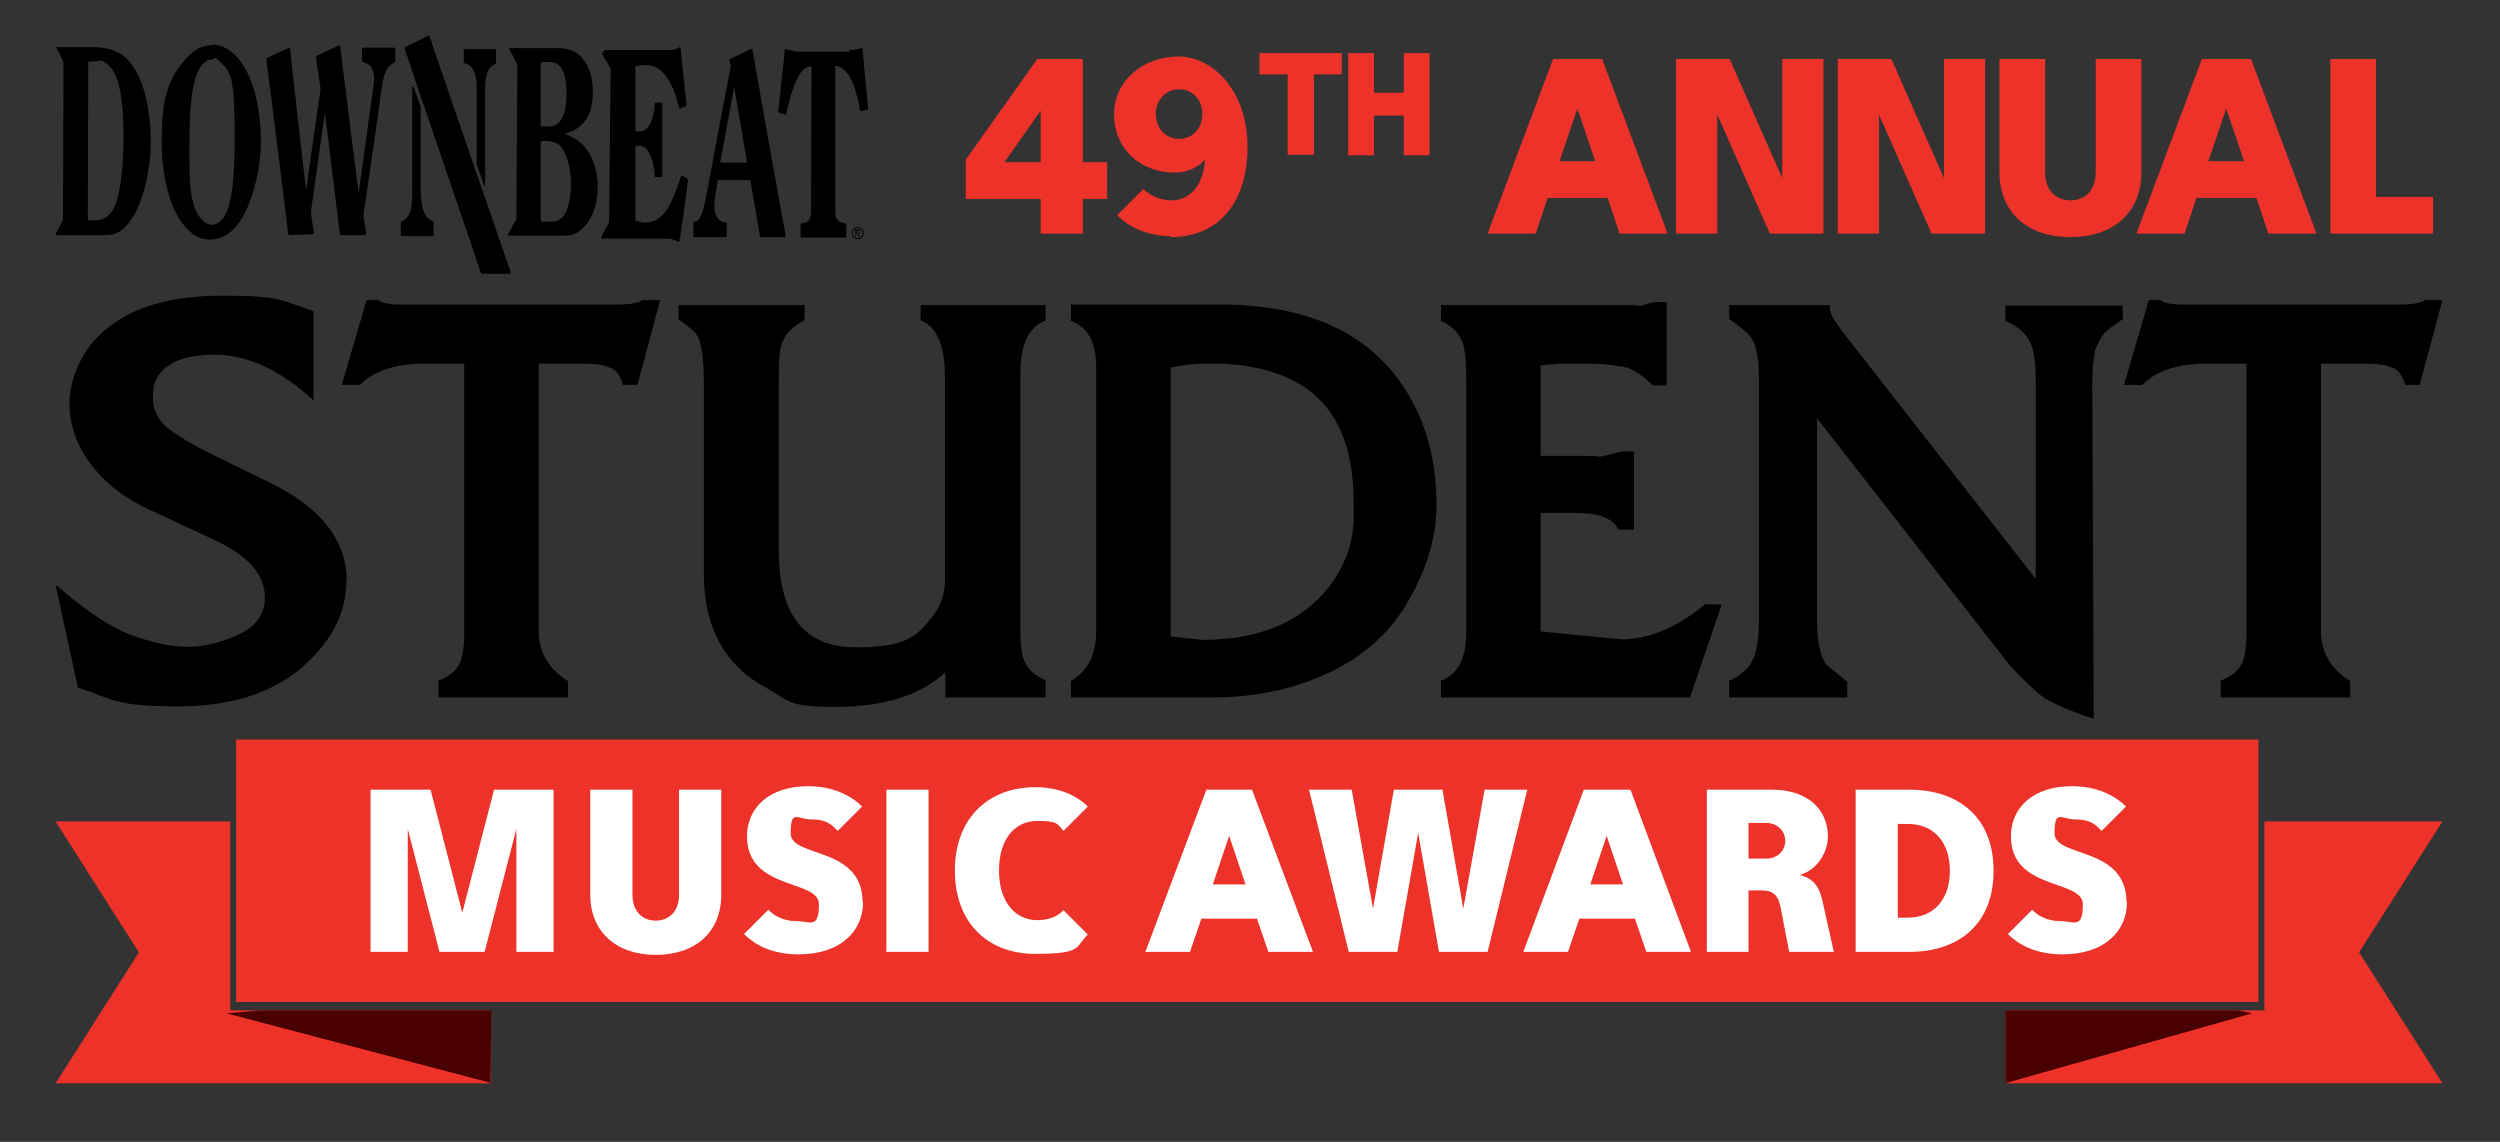
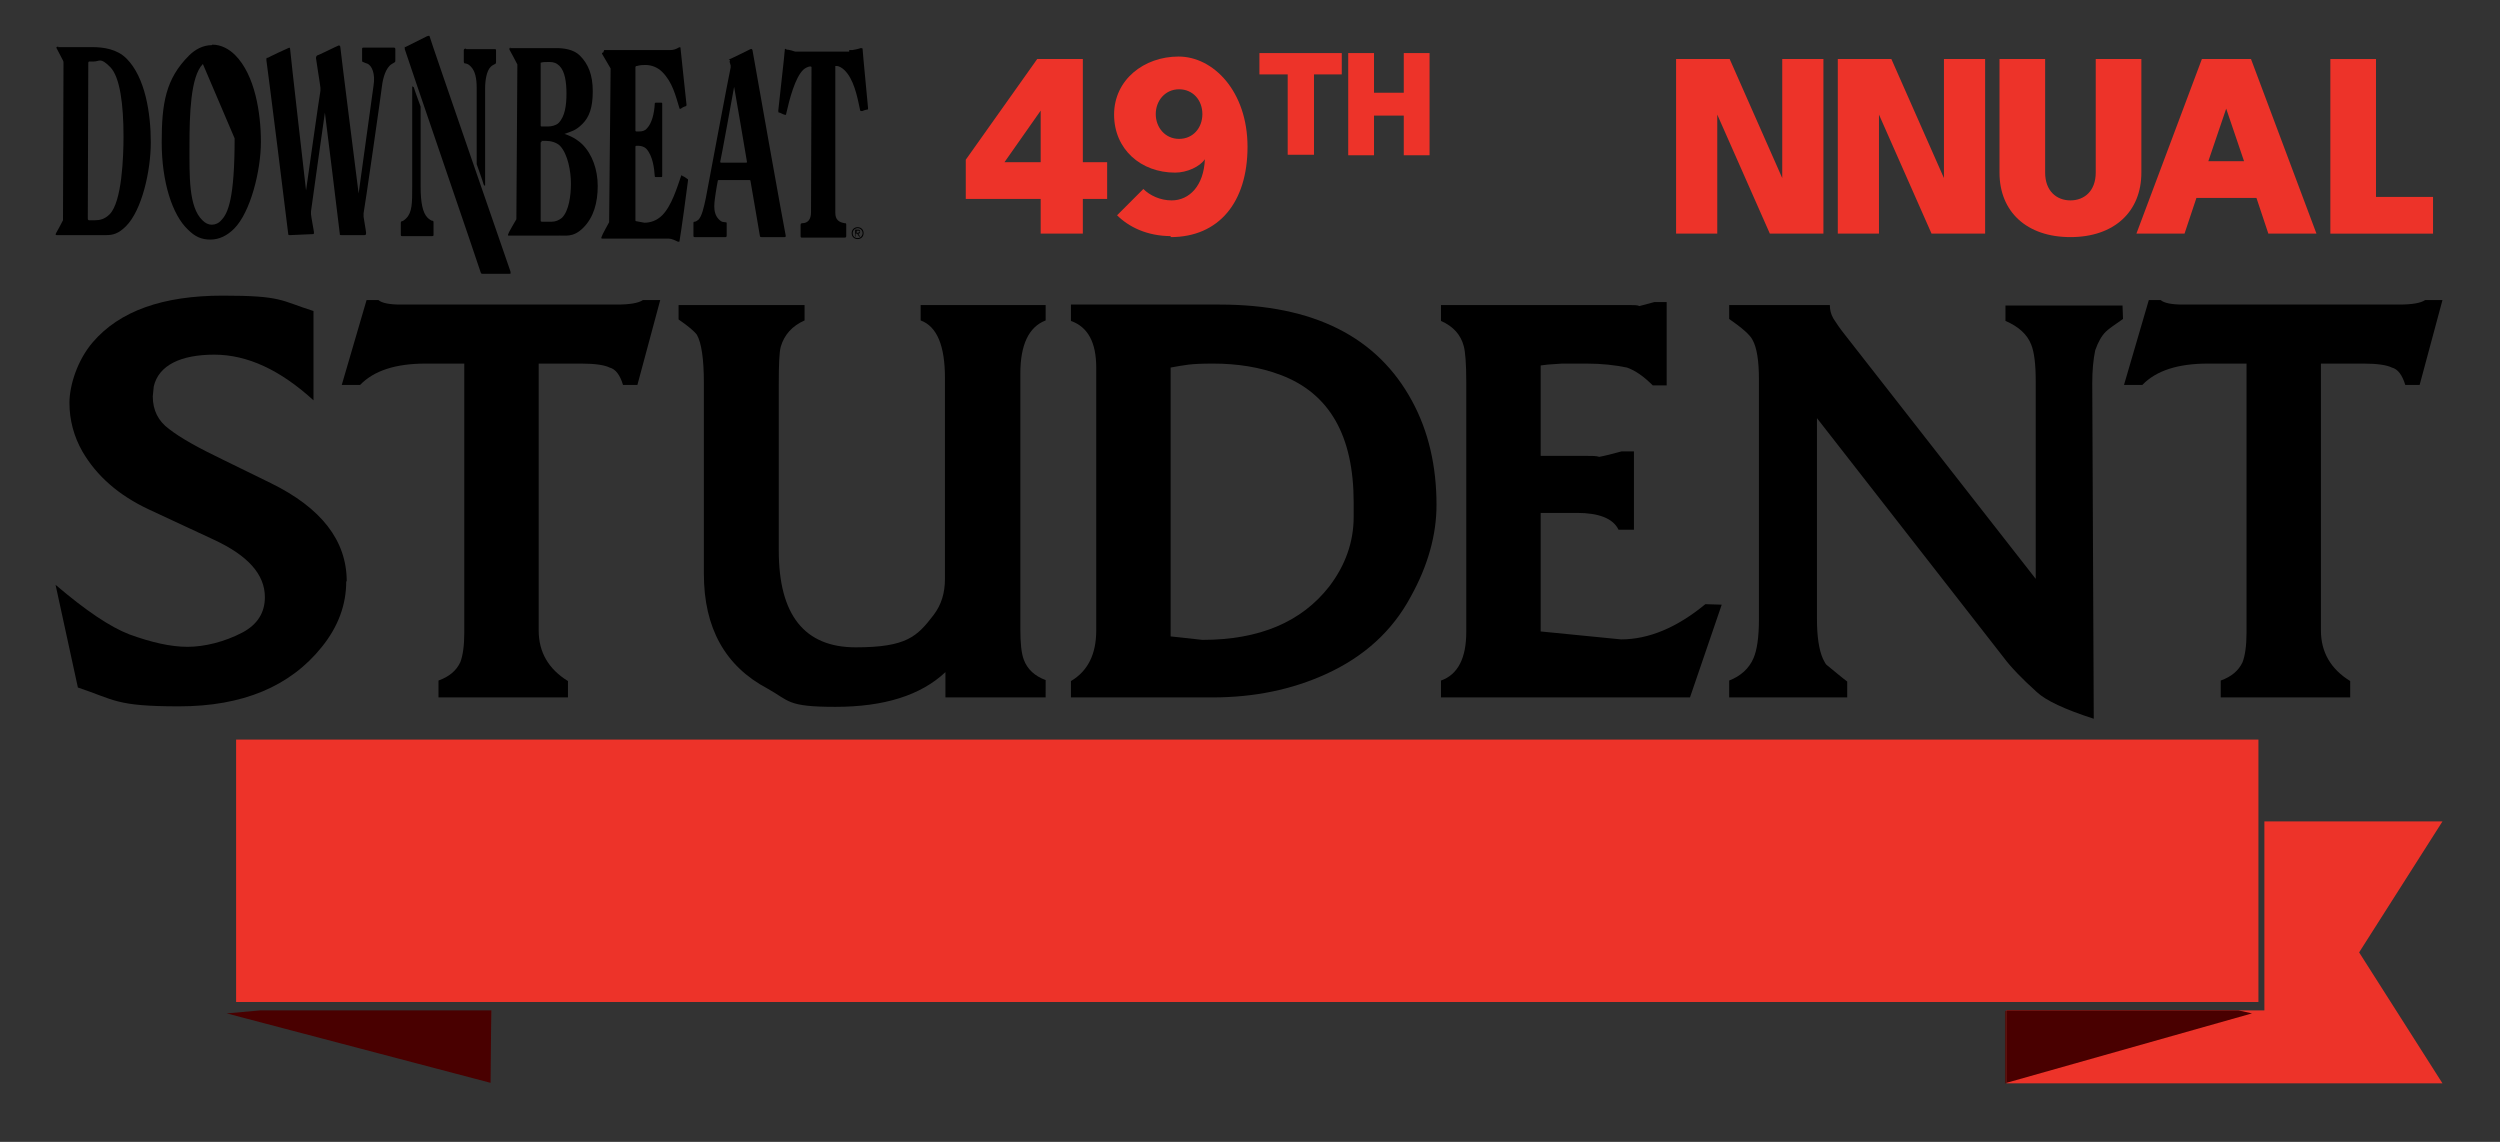
<svg xmlns="http://www.w3.org/2000/svg" id="Layer_1" version="1.1" viewBox="0 0 504 230.2">
  <rect x="0" y="0" width="504" height="230.2" fill="#333333" stroke="none" />
  <defs>
    <style>
      .st0 {
        fill: #fff;
      }

      .st1 {
        fill: #ed3329;
      }

      .st2 {
        fill: #4c130f;
      }

      .st3 {
        fill: #490000;
      }
    </style>
  </defs>
  <g>
    <path class="st1" d="M223.2,40.1h-4.9v7h-8.5v-7h-15.1v-7.9l14.4-20.3h9.2v20.8h4.9v7.4h0ZM209.8,32.7v-10.4l-7.3,10.4h7.3Z" />
    <path class="st1" d="M236.1,47.6c-4.9,0-8.6-1.9-10.9-4.2l5.3-5.3c1.3,1.3,3.4,2.3,5.7,2.3,3.6,0,6.5-3,6.7-8.3-1,1.5-3.6,2.7-6,2.7-6.9,0-12.3-4.7-12.3-11.7s6-11.7,13-11.7,13.9,7,13.9,18.2-5.8,18.2-15.5,18.2v-.2ZM237.7,18c-2.8,0-4.7,2.3-4.7,5s1.9,5,4.7,5,4.7-2.2,4.7-5-1.9-5-4.7-5Z" />
  </g>
  <g>
    <path class="st1" d="M270.6,15h-5.7v16.2h-5.3V15h-5.7v-4.3h16.6v4.3h.1Z" />
    <path class="st1" d="M288.2,31.3h-5.2v-8h-6v8h-5.2V10.7h5.2v8h6v-8h5.2s0,20.6,0,20.6Z" />
  </g>
  <g>
-     <path class="st1" d="M336.2,47.1h-9.7l-2.4-7.2h-12.1l-2.4,7.2h-9.7l13.2-35.2h9.9l13.2,35.2ZM321.6,32.5l-3.6-10.6-3.6,10.6h7.2Z" />
    <path class="st1" d="M367.6,47.1h-10.8l-10.6-24v24h-8.3V11.9h10.8l10.6,24V11.9h8.3v35.2Z" />
    <path class="st1" d="M400.2,47.1h-10.8l-10.6-24v24h-8.3V11.9h10.8l10.6,24V11.9h8.3v35.2Z" />
    <path class="st1" d="M431.7,34.8c0,7.9-5.5,13-14.3,13s-14.3-5.1-14.3-13V11.9h9.2v22.9c0,3.7,2.3,5.6,5.1,5.6s5.1-1.9,5.1-5.6V11.9h9.2v22.9h0Z" />
    <path class="st1" d="M467,47.1h-9.7l-2.4-7.2h-12.1l-2.4,7.2h-9.7l13.2-35.2h9.9l13.2,35.2ZM452.4,32.5l-3.6-10.6-3.6,10.6h7.2Z" />
    <path class="st1" d="M490.4,47.1h-20.6V11.9h9.2v27.8h11.5v7.4h-.1Z" />
  </g>
  <rect class="st1" x="48.8" y="165.6" width="50.2" height="34.7" />
-   <polygon class="st1" points="11.2 165.6 28 192 11.2 218.4 99 218.4 99 203.7 46.4 203.7 46.4 165.6 11.2 165.6" />
  <rect class="st1" x="404.5" y="165.6" width="49.6" height="34.7" />
  <polygon class="st1" points="456.5 165.6 456.5 203.7 404.5 203.7 404.5 218.4 492.4 218.4 475.6 192 492.4 165.6 456.5 165.6" />
  <rect class="st1" x="47.6" y="149.1" width="407.7" height="52.9" />
  <polygon class="st2" points="99.1 203.7 52.4 203.7 99 203.7 99 207.7 99.1 203.7" />
  <polygon class="st3" points="52.4 203.7 45.7 204.3 98.9 218.3 99 207.7 99 203.7 52.4 203.7" />
  <path class="st2" d="M404.2,203.7v14.7h.3v-14.6h-.3ZM404.5,203.7h46.8-46.8Z" />
  <polygon class="st3" points="404.5 203.7 404.5 218.3 454 204.3 451.3 203.7 404.5 203.7" />
  <path d="M172.9,46.9c.2,0,.4,0,.4-.2s-.2-.2-.3-.2h-.3v.5h.2ZM172.6,47.7h-.2v-1.4h.5c.3,0,.5,0,.5.4s-.2.4-.4.4l.4.6h-.2l-.4-.6h-.3v.6h0ZM171.9,47c0,.6.4,1,1,1s1-.5,1-1-.4-1-1-1-1,.5-1,1M174.1,47c0,.7-.5,1.2-1.2,1.2s-1.2-.5-1.2-1.2.5-1.2,1.2-1.2,1.2.5,1.2,1.2" />
  <path d="M347.1,121.9l-6.4,18.7h-50.2v-3.4c3.4-1.2,5.1-4.5,5.1-9.8v-50.4c0-3.7-.2-6.1-.5-7.2-.6-2.3-2.1-4-4.6-5.1v-3.2h38.2c.8,0,1.4,0,1.8.2l3-.8h2.5c0,0,0,16.8,0,16.8h-2.8c-1.8-1.8-3.5-3-5.2-3.6-2.4-.5-5.1-.8-8.1-.8h-5l-2.9.2-1.6.2h-.3c0,0,.2-.2.5-.3v18.5h9c1.3,0,2.3,0,2.8.2,1.1-.2,2.7-.6,4.5-1.1h2.5v15.8h-3.1c-1.1-2.3-4-3.4-8.4-3.4h-7.3v23.9l16.2,1.6c5.6,0,11.3-2.4,17-7.1" />
  <path d="M272.9,101.3c0-13.5-4.9-22-14.7-25.7-4.2-1.6-8.8-2.3-13.6-2.3s-5.7.3-8.6.8v54.2l6.4.7c11.5,0,20-3.6,25.6-10.8,3.2-4.2,4.9-8.9,4.9-14v-2.9h0ZM289.6,101.8c0,6-1.7,12.2-5.2,18.5-3.7,6.9-9.4,12.1-17.1,15.6-6.8,3.1-14.4,4.7-22.9,4.7h-28.5v-3.3c3.4-2,5.1-5.4,5.1-10.2v-53c0-5.1-1.7-8.2-5.1-9.4v-3.3h30c18.9,0,31.8,6.5,38.8,19.5,3.3,6.1,4.9,13.1,4.9,20.9" />
  <path d="M69.8,117.2c0,4.7-1.6,9.1-4.9,13.2-6.4,8-16,12-28.8,12s-12.9-1.3-20.4-3.8l-4.5-20.7c6.1,5.2,11,8.5,14.9,10,4.4,1.6,8.3,2.5,11.7,2.5s7.5-1,11.1-2.9c3-1.6,4.5-4,4.5-7.1,0-4.6-3.4-8.4-10.3-11.6l-13.1-6.1c-6-2.8-10.5-6.7-13.4-11.7-1.7-3-2.6-6.3-2.6-9.8s1.6-8.6,4.7-12.2c5.4-6.3,14.1-9.4,26.2-9.4s11.6,1,18.3,3.1v18c-6.7-6.1-13.3-9.2-20-9.2s-11.2,2.1-12.2,6.4l-.2,2c0,2.8,1.1,5,3.3,6.6,2.3,1.8,5.9,3.8,10.9,6.2l9.6,4.7c10.2,5,15.3,11.6,15.3,19.8" />
  <path d="M133.1,60.5l-4.6,17.1h-2.9c-.6-2-1.5-3.2-2.7-3.5-1-.5-2.9-.8-5.7-.8h-8.6v53.8c0,4.4,2,7.8,5.9,10.2v3.3h-26.1v-3.4c2.2-.8,3.6-2,4.4-3.7.5-1.3.8-3.3.8-5.9v-54.3h-7.8c-6,0-10.4,1.4-13.2,4.3h-3.7l5-17.1h2.4c.7.6,2.2.9,4.5.9h43.5c2.7,0,4.4-.3,5.3-.9" />
  <path d="M210.8,140.6h-20.2v-5.1c-5,4.7-12.4,7-22.2,7s-9.2-1.2-13.7-3.7c-8.5-4.5-12.8-12.2-12.8-23.1v-38.5c0-4.9-.5-8.1-1.4-9.7-.5-.7-1.8-1.8-3.7-3.1v-2.9h25.4v3.1c-2.5,1.1-4.1,2.9-4.8,5.3-.3,1.1-.4,3.6-.4,7.5v33.6c0,13,5.2,19.5,15.5,19.5s12.4-2.2,15.7-6.5c1.6-2.1,2.3-4.5,2.3-7.3v-40.5c0-6.5-1.6-10.4-4.9-11.6v-3.1h25.2v3.1c-3.4,1.3-5.1,4.9-5.1,10.7v51.5c0,2.8.2,4.9.7,6.2.7,1.9,2.2,3.3,4.4,4.1" />
  <path d="M428,64.3c-1.9,1.3-3,2.1-3.5,2.6-.8.8-1.5,2-2.1,3.7-.4,1.9-.6,4.1-.6,6.7l.3,67.6c-5.9-1.9-9.7-3.7-11.5-5.4-3-2.7-5.3-5.1-6.7-7l-37.6-48.2v40.5c0,3.5.4,6.2,1.2,8,.3.6.5,1,.7,1.2,1.6,1.3,3,2.5,4.2,3.4v3.2h-23.8v-3.4c2.3-.9,4-2.4,4.9-4.5.7-1.6,1.1-4.2,1.1-7.8v-48.4c0-3.7-.4-6.4-1.3-8-.5-1-2.1-2.4-4.7-4.2v-2.8h20.3c0,1,.2,1.8.7,2.7.5.8,1.3,2,2.5,3.5l38.3,49v-39.9c0-3.4-.3-5.8-.9-7.3-.8-2.1-2.6-3.7-5.2-4.8v-3.1h23.6" />
  <path d="M492.4,60.5l-4.6,17.1h-2.9c-.6-2-1.5-3.2-2.7-3.5-1-.5-2.9-.8-5.7-.8h-8.6v53.8c0,4.4,2,7.8,5.9,10.2v3.3h-26.1v-3.4c2.2-.8,3.6-2,4.4-3.7.5-1.3.8-3.3.8-5.9v-54.3h-7.8c-6,0-10.4,1.4-13.2,4.3h-3.7l5-17.1h2.4c.7.6,2.2.9,4.5.9h43.5c2.7,0,4.4-.3,5.3-.9" />
  <path d="M171.2,10.1h.6c.2,0,1.5-.3,1.7-.4.3,0,.4,0,.4.2,0,.5,1.1,11.7,1.1,11.9s0,.3-.2.3-.8.2-1,.3c-.2,0-.4,0-.4-.2-.6-2.9-1.3-6.3-3.2-8.1-.4-.4-1.1-.8-1.5-.8s-.3,0-.3.2v29.4c0,1.4.7,1.9,1.9,2.1.2,0,.3,0,.3.3v2.3q0,.3-.3.3h-8.6c-.2,0-.3,0-.3-.3v-2.3c0,0,0-.3.3-.3,1.2,0,1.8-.8,1.8-2.2s.1-29.1.1-29.2,0-.2-.3-.2-1,.3-1.4.7c-1.6,1.6-2.7,5.7-3.4,8.8,0,.3-.1.3-.4.2-.2,0-.8-.4-1-.4s-.2-.1-.2-.4,1.3-11.5,1.3-12.1.2-.3.4-.2c.4,0,1.5.3,1.7.4h10.9v-.3Z" />
  <path d="M150.6,32.7c0-.2-2.6-15.2-2.6-15.2,0,0-2.7,14.9-2.8,15.1q0,.2.2.2h5q.2,0,.2-.2M146.9,12c.2,0,4.2-2,4.4-2.1s.3,0,.4.2c0,.2,6.6,37.2,6.7,37.4,0,.2,0,.3-.2.3h-4.7c0,0-.3,0-.3-.2s-1.9-11-1.9-11.1q0-.2-.2-.2h-6.2q-.2,0-.2.2c0,0-.4,2.1-.4,2.3-.1.7-.3,1.9-.3,2.8s.2,1.9.9,2.6.9.5,1.3.6c.2,0,.3,0,.3.2v2.5c0,0,0,.3-.2.3h-6.2c-.2,0-.3,0-.3-.3v-2.5c0-.2,0-.3.2-.3.3,0,.5-.2.8-.4.7-.7,1.1-2.5,1.5-4.4.2-1.1,4.9-26.1,5-26.3v-.4c0-.1-.2-.6-.2-.7,0-.2,0-.3.1-.4" />
  <path d="M121.8,10.1h13.2c.8,0,1.3-.2,1.8-.5.4-.2.4,0,.4.2s1.2,11.2,1.2,11.3,0,.2-.1.3c-.2,0-1,.4-1,.5-.1,0-.3.1-.3,0-.8-2.6-1.4-5.3-3.5-7.4-.9-.9-2.1-1.4-3.4-1.4s-1.5.2-1.7.2-.3.1-.3.3v12.7q0,.2.2.2h.6c.5,0,1.1-.1,1.5-.6,1-1,1.5-3,1.6-5,0-.2.1-.2.3-.2h1c.1,0,.2,0,.2.2v14.5c0,.2,0,.3-.2.3h-1c-.2,0-.3,0-.3-.2-.1-1.5-.4-4.1-1.7-5.5-.5-.5-1.2-.6-1.5-.6h-.5q-.2,0-.2.2v14.8q0,.2.2.2c.2,0,1.4.3,1.6.3,1.2,0,2.5-.4,3.6-1.5,1.9-1.9,3-5.6,3.8-7.9,0-.2.2-.2.3,0,.2,0,.9.5,1,.6.1,0,.1,0,.1.3,0,.3-1.6,11.9-1.7,12.1,0,.2,0,.3-.4.2-.4-.2-1.2-.6-1.8-.6h-13.3c-.2,0-.4,0-.2-.4,0-.2,1.5-2.9,1.5-2.9l.3-31s-1.6-2.7-1.7-2.9,0-.3.2-.3" />
  <path d="M109,13v12.3q0,.2.2.2h1.3c.6,0,1.6-.2,2.1-.7,1.3-1.3,1.6-3.6,1.6-5.9s-.3-4.5-1.4-5.6c-.6-.6-1.2-.8-2-.8s-1.4,0-1.6.1c-.3,0-.2.1-.2.3M109,28.7v15.8q0,.2.3.2h1.9c.8,0,1.5-.3,2.1-.8,1.4-1.4,1.8-4.5,1.8-6.9s-.6-5.9-2.2-7.6c-.7-.7-1.9-1-2.8-1h-.9c-.2,0,0,0,0,.2M102.8,9.7h9.4c1.3,0,3.4.2,4.7,1.5,1.7,1.7,2.6,3.9,2.6,7.2s-.7,5.2-2.1,6.6-2.3,1.5-3.6,2c1.9.6,3.1,1.6,3.6,2.1,2,2,3.1,5.1,3.1,8.4s-.8,6.3-2.9,8.4-3.6,1.5-5.4,1.6h-9.5c-.3,0-.4,0-.2-.4,0-.2,1.6-2.9,1.6-2.9l.2-31.2s-1.5-2.9-1.6-3c0-.3,0-.4.3-.4" />
  <path d="M17.8,12.8c0,.2-.1,31-.1,31.2s0,.3.2.4c.2,0,1,0,1.3,0,.9,0,1.9-.2,2.9-1.2,2.5-2.5,2.8-11.7,2.8-15.7,0-6.4-.7-12-2.7-14s-2.1-1.1-3.3-1.1-.8,0-.9,0-.2.1-.2.3M11.7,9.5h6.9c2.3,0,5,.4,6.9,2.3,3.8,3.8,4.9,11.1,4.9,16.9s-1.8,13.7-5,16.9c-1.5,1.5-2.6,1.8-4,1.8h-9.9c-.2,0-.4,0-.2-.4.3-.5,1.1-2,1.4-2.6v-.4c0-.2.1-30.8.1-31.2s0-.4-.1-.6c-.1-.2-1.1-2.1-1.2-2.3-.2-.3-.2-.5.3-.5" />
-   <path d="M40.9,12.9c-2.5,2.5-2.7,10.3-2.7,16.4s-.2,12.4,2.6,15.1c.6.6,1.2.9,1.9.9s1.4-.3,1.9-.9c1.4-1.4,2.7-4.5,2.7-16.5s-.6-13.1-2.6-15.1-1.1-.8-1.9-.8-1.4.3-1.9.9M42.8,9c1.8,0,3.4.9,4.6,2.1,4,4,5.2,11.7,5.2,17.5s-2.1,14.2-5.4,17.5c-1.4,1.4-3,2.2-4.8,2.2s-3.1-.6-4.5-2c-3.2-3-5.3-9.7-5.3-17.6s.8-12.8,5.5-17.5c1.2-1.2,2.8-2.1,4.6-2.1" />
+   <path d="M40.9,12.9c-2.5,2.5-2.7,10.3-2.7,16.4s-.2,12.4,2.6,15.1c.6.6,1.2.9,1.9.9s1.4-.3,1.9-.9c1.4-1.4,2.7-4.5,2.7-16.5M42.8,9c1.8,0,3.4.9,4.6,2.1,4,4,5.2,11.7,5.2,17.5s-2.1,14.2-5.4,17.5c-1.4,1.4-3,2.2-4.8,2.2s-3.1-.6-4.5-2c-3.2-3-5.3-9.7-5.3-17.6s.8-12.8,5.5-17.5c1.2-1.2,2.8-2.1,4.6-2.1" />
  <path d="M53.9,11.7c.3-.2,3.9-1.9,4.2-2,.2-.1.4-.2.4.3s3.2,28.4,3.2,28.4c0,0,2.8-19.8,2.9-20.1v-.6c0-.3-.9-5.8-.9-6q0-.3.2-.5c.2,0,4.2-2,4.3-2,.2-.1.3,0,.4.2,0,.4,3.7,29.6,3.7,29.6,0,0,2.9-21.1,3-21.7.4-2.4-.3-4.1-1.3-4.5-.2,0-.5-.2-.8-.3q-.2,0-.2-.3v-2.3c0-.2,0-.3.3-.3h6c.2,0,.4,0,.4.3v2.3c0,.2,0,.3-.2.4,0,0-.2.1-.5.3-1.2.7-1.8,2.8-2,4.5,0,.4-3.6,25.4-3.7,25.6v.7c0,.2.5,2.9.5,3.2s0,.5-.3.5-4.2,0-4.6,0-.4,0-.4-.3-3-24.4-3-24.4c0,0-2.8,19.7-2.8,19.9v.6c0,.3.6,3.5.6,3.6,0,.3,0,.4-.2.4s-4.4.2-4.6.2c-.3,0-.4,0-.4-.3s-4.3-34.6-4.4-35c0-.3,0-.4.2-.5" />
  <path d="M83.4,17.5c0,.2,1.4,4,1.4,4v16.2c0,3.1.4,5.2,1.4,6.2.3.3.8.6.9.6.2,0,.3,0,.3.4v2.4c0,.2,0,.3-.3.3h-6c-.2,0-.3,0-.3-.3v-2.3c0-.2,0-.3.2-.4.2,0,.5-.2.9-.6,1.2-1.2,1.2-3.1,1.2-6.3v-20.1c0-.3.2-.2.2,0" />
  <path d="M81.7,9.5c.2-.1,4.2-2.1,4.4-2.2.2,0,.4-.2.5,0,0,.3,16.2,47.1,16.3,47.4,0,.3.2.5-.2.5h-5.3c-.3,0-.4,0-.5-.3,0-.2-15.3-44.8-15.3-45s0-.4,0-.5" />
  <path d="M94,9.9h5.7c.2,0,.3,0,.3.3v2.3c0,.2,0,.3-.2.4-.4.2-.6.3-.9.6-.8.8-1.1,2.7-1.1,4.3v19.4c0,.3,0,.4-.3,0,0-.2-1.4-4.1-1.4-4.1v-15.4c0-1.9-.3-3.4-1.2-4.3-.4-.4-.6-.5-1-.6-.2,0-.4,0-.4-.4v-2.3s0-.3.4-.3" />
-   <path class="st0" d="M428.7,181.9c0-11.4-14.5-8.9-14.5-13.9s1.3-2.8,4.3-2.8,4,1.1,5.2,2.3l4.9-4.9c-2.4-2.4-6.1-4.1-10.9-4.1-7.9,0-12.3,4.4-12.3,10.1,0,11,14.5,8.6,14.5,13.7s-1.8,3.4-4.5,3.4-4.6-1.1-5.7-2.3l-4.9,4.9c2.3,2.3,5.8,4.1,11,4.1,8.4,0,13-4.6,13-10.6M401.9,175.5c0-10.6-6.9-16.3-17-16.3h-10.8v32.7h10.8c10.1,0,17-5.7,17-16.3M393.1,175.5c0,5.9-3.3,9.5-8.5,9.5h-2v-18.9h2c5.2,0,8.5,3.6,8.5,9.5M367.4,181.6c-.6-2.7-1.7-4.5-4.6-5.2,3.6-1,5.7-4.6,5.7-7.8,0-5.1-3.7-9.4-11.3-9.4h-13.1v32.7h8.4v-12.4h2.4c2.6,0,3.6.9,4.1,3.6l1.7,8.8h9l-2.3-10.3h0ZM359.9,169.5c0,2.1-1.6,3.6-3.9,3.6h-3.5v-7.2h3.5c2.3,0,3.9,1.6,3.9,3.6M328.4,159.2h-9.1l-12.2,32.7h9l2.3-6.7h11.2l2.3,6.7h9l-12.2-32.7h-.3ZM320.6,178.3l3.3-9.8,3.3,9.8h-6.6,0ZM299.3,159.2l-4.3,24-4.2-24h-9.8l-4.2,24-4.3-24h-8.6l8,32.7h9.8l4.2-24,4.2,24h9.8l8-32.7h-8.6ZM252.3,159.2h-9.1l-12.3,32.7h9l2.3-6.7h11.2l2.3,6.7h9l-12.3-32.7h-.1ZM244.5,178.3l3.3-9.8,3.3,9.8h-6.6ZM214.4,183.5c-1.3,1.4-3.2,2-5.3,2-4.2,0-7.7-3.4-7.7-10s3.4-10,7.7-10,4,.6,5.3,2l4.9-4.9c-2.5-2.5-6.2-3.9-10.6-3.9-9.6,0-16.2,6.4-16.2,16.8s6.5,16.8,16.2,16.8,8-1.4,10.6-3.9l-4.9-4.9h0ZM187.2,159.2h-8.5v32.7h8.5v-32.7ZM173.9,181.9c0-11.4-14.5-8.9-14.5-13.9s1.3-2.8,4.3-2.8,4,1.1,5.2,2.3l4.9-4.9c-2.4-2.4-6.1-4.1-10.9-4.1-7.9,0-12.3,4.4-12.3,10.1,0,11,14.5,8.6,14.5,13.7s-1.8,3.4-4.5,3.4-4.6-1.1-5.7-2.3l-4.9,4.9c2.3,2.3,5.8,4.1,11,4.1,8.4,0,13-4.6,13-10.6M145.4,159.2h-8.5v21.2c0,3.4-2.1,5.2-4.7,5.2s-4.7-1.8-4.7-5.2v-21.2h-8.5v21.2c0,7.3,5.1,12.1,13.2,12.1s13.2-4.7,13.2-12.1v-21.2ZM111.7,159.2h-12.1l-6.4,24.8-6.4-24.8h-12.1v32.7h7.5v-24.8l6.4,24.8h9.1l6.4-24.8v24.8h7.5v-32.7h0Z" />
</svg>